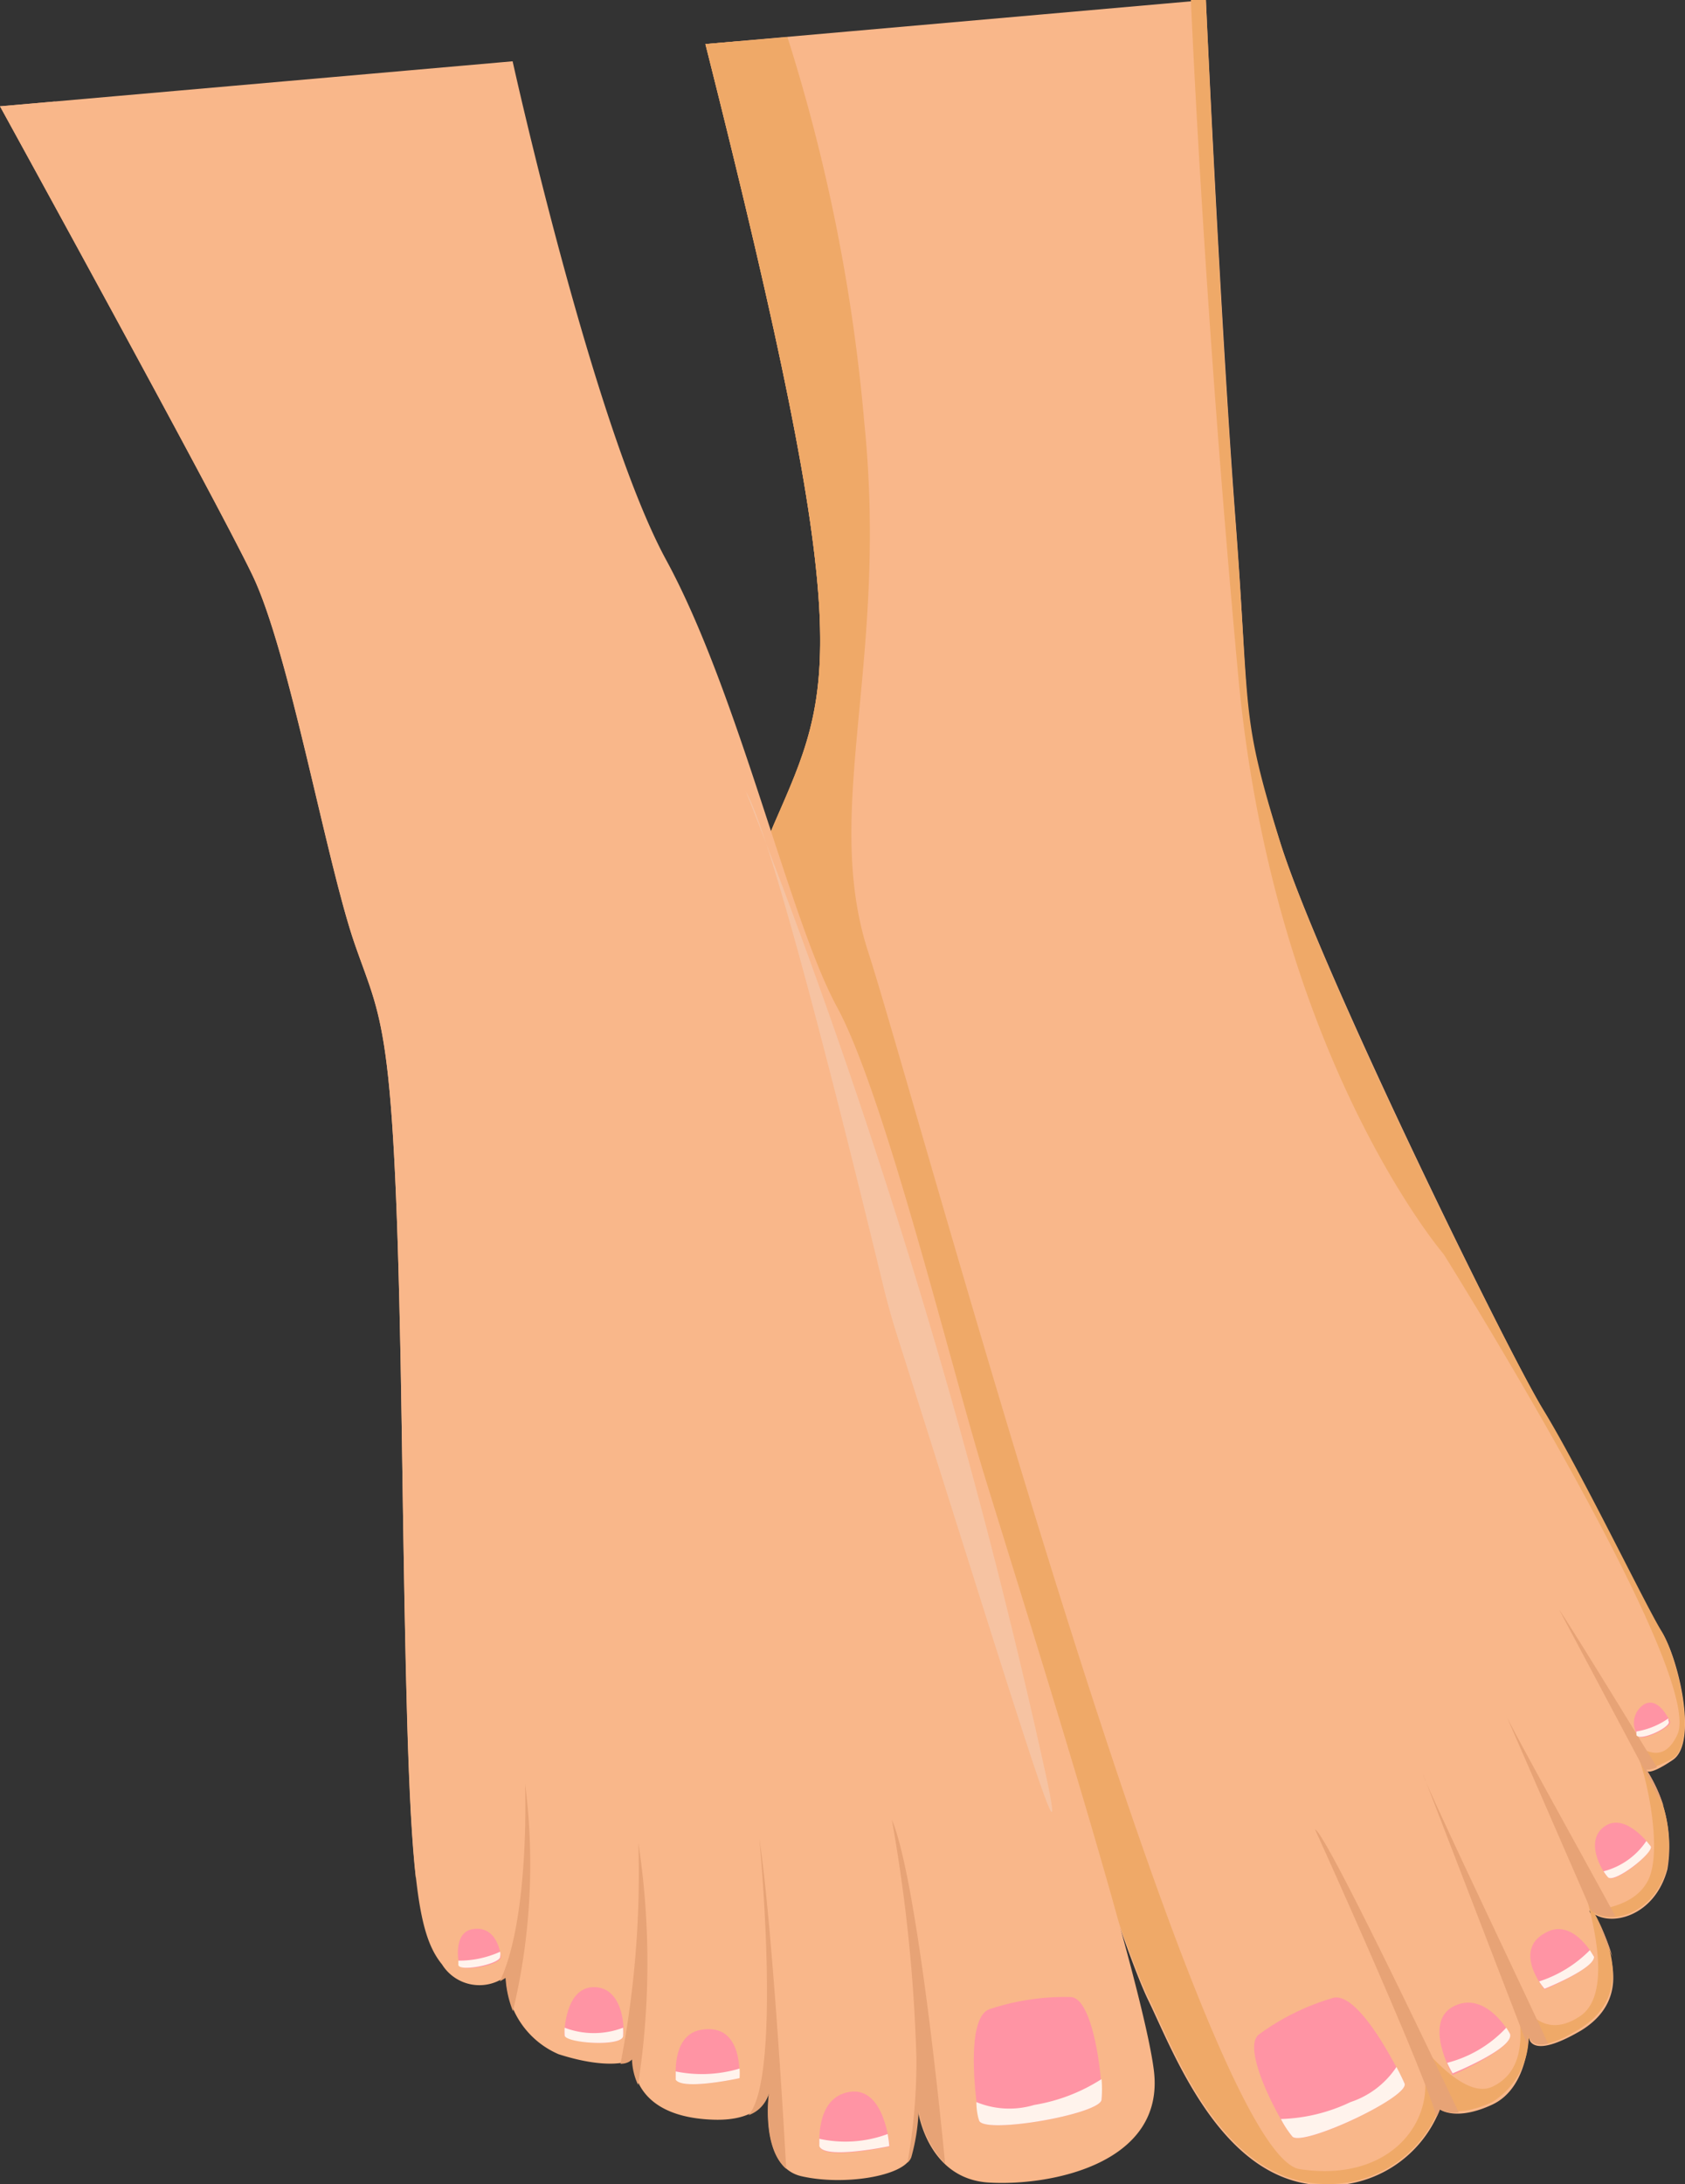
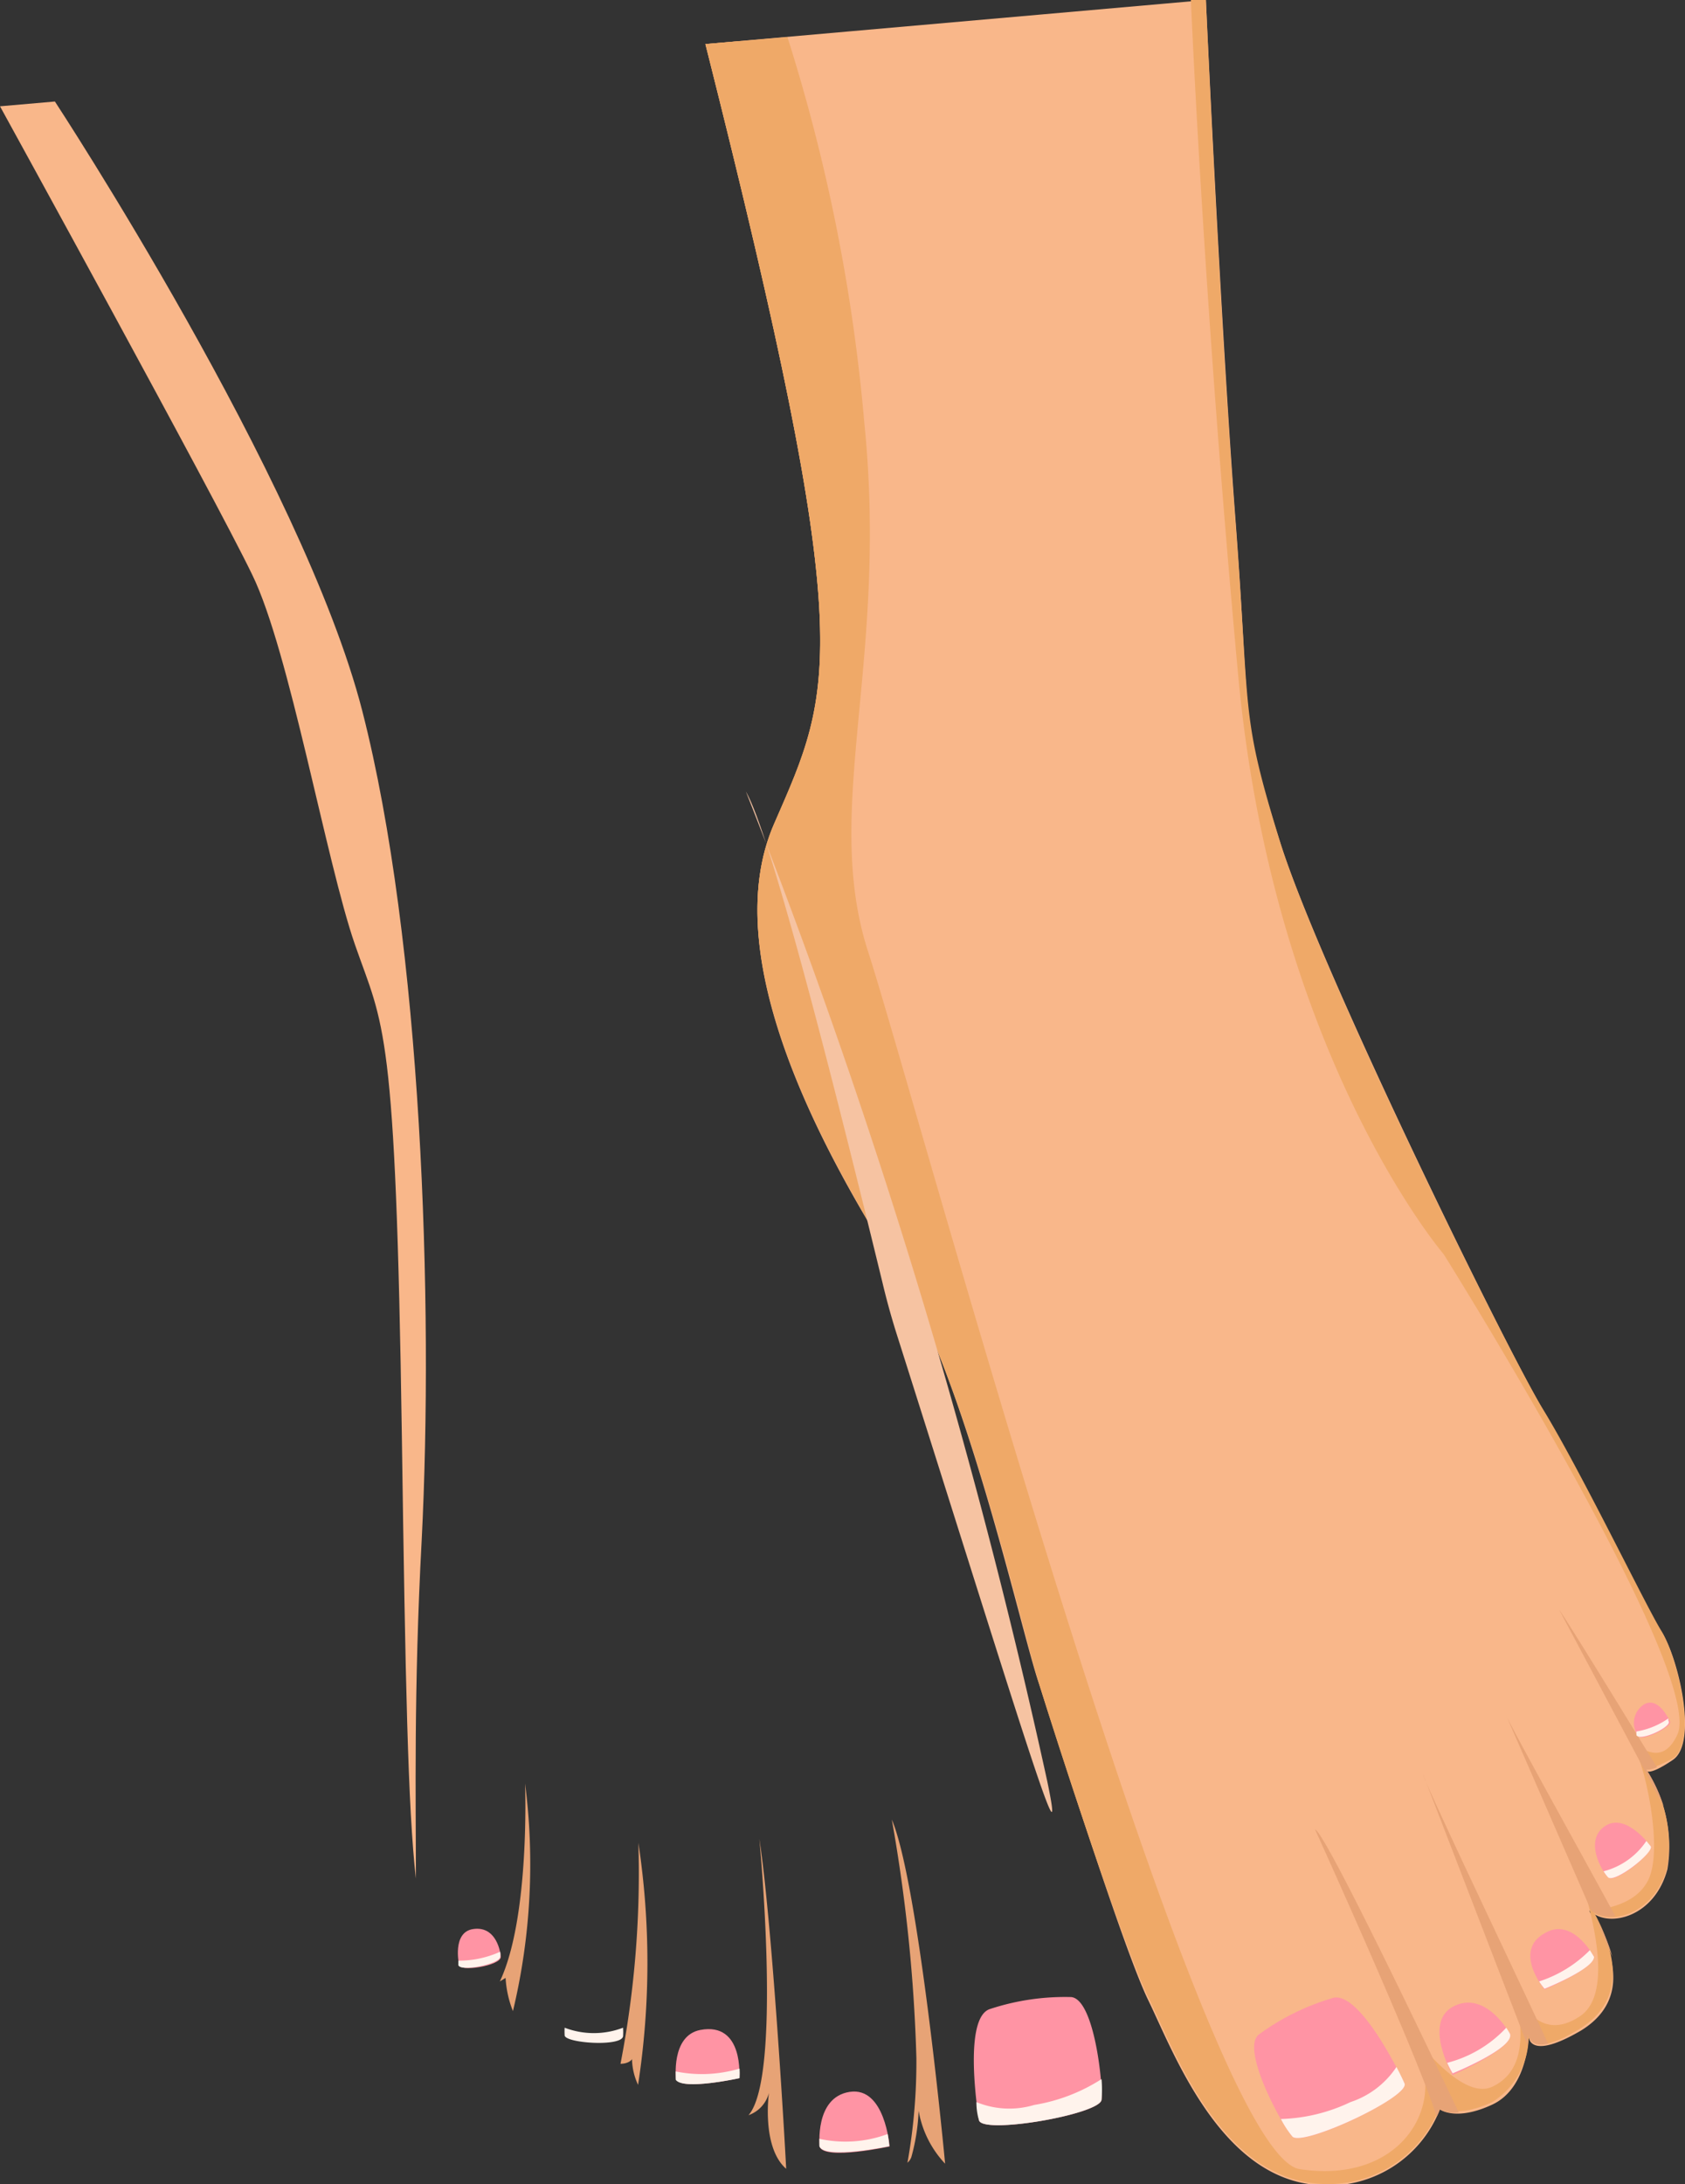
<svg xmlns="http://www.w3.org/2000/svg" viewBox="0 0 52.79 68.42">
  <rect x="0" y="0" width="52.79" height="68.42" fill="#333333" stroke="none" />
  <defs>
    <style>.cls-1{fill:#f9b78a;}.cls-2{fill:#efa968;}.cls-3{fill:#e7a376;}.cls-4{fill:#ff94a4;}.cls-5{fill:#fff3ec;}.cls-5,.cls-7{fill-rule:evenodd;}.cls-6{fill:#ecaa7e;}.cls-7{fill:#f6c3a2;}</style>
  </defs>
  <title>icon-pedicure</title>
  <g id="Calque_2" data-name="Calque 2">
    <g id="Calque_1-2" data-name="Calque 1">
      <g id="Pedicure">
        <path class="cls-1" d="M22.1,1.38,37.78,0s.46,10.11.93,16.32.1,6,1.4,10.08,7.07,15.82,8.25,17.8,3.2,6.18,3.7,6.93,1.16,3.45.35,4-.84.32-.84.32a4.32,4.32,0,0,1,.67,3.1c-.4,1.51-1.81,1.82-2.36,1.36s2,2.26-.35,3.7c-1.71,1-1.64.14-1.64.14s0,1.65-1.14,2.18-1.64.15-1.64.15a3.75,3.75,0,0,1-3.92,2.36c-3-.28-4.44-4.19-5.22-5.79s-2.88-8.28-3.45-10-2.29-9.54-4.41-12.89-5.73-9.65-3.86-13.93S26.88,20.31,22.1,1.38Z" />
        <path class="cls-2" d="M38.79,21.14c1.1,11.92,6.44,18.15,6.44,18.15s8.22,13.12,7.32,15.05c-.63,1.36-1.64-.25-1.29.53s.84,3.17.36,4.06-1.67.83-1.67,1a.12.12,0,0,1,0,0c.59.36,1.89,0,2.28-1.42a4.29,4.29,0,0,0-.66-3.08s.18,0,.83-.34c.81-.51.14-3.21-.35-4s-2.52-5-3.7-6.93-7-13.75-8.25-17.8-.92-3.87-1.4-10.08S37.78,0,37.78,0l-.47,0S37.69,9.22,38.79,21.14Z" />
        <path class="cls-2" d="M24.25,25.81C22.38,30.09,26,36.38,28.11,39.74S32,50.92,32.52,52.63,35.2,61,36,62.61s2.21,5.51,5.22,5.79A3.75,3.75,0,0,0,45.11,66s.47.39,1.64-.15a2.43,2.43,0,0,0,1.14-2.16c0,.12.11.8,1.64-.16,1.86-1.19.63-3.24.2-4,.18.73.79,3-.26,3.65-1.35.87-1.86-.77-1.89-.39s.42,2-.83,2.58-3.26-2.93-2.36-1.15-.53,4.21-3.67,3.73S28.65,34.29,27.2,29.82s.64-9.06-.12-16.56a56,56,0,0,0-2.41-12.1l-2.57.22C26.88,20.31,26.12,21.52,24.25,25.81Z" />
        <path class="cls-2" d="M24.25,25.81C22.38,30.09,26,36.38,28.11,39.74S32,50.92,32.52,52.63,35.2,61,36,62.61c.63,1.31,1.71,4.16,3.72,5.31-3.33-2.23-5.3-13-6.83-17.81-1.67-5.22-5.95-18.51-6.64-20.74s-.17-3.94.12-9.3S23.16,1.29,23.16,1.29l-1.06.09C26.88,20.31,26.12,21.52,24.25,25.81Z" />
-         <path class="cls-1" d="M16.06,1.92,0,3.33S6.73,15.57,7.9,18s2.32,9,3.22,11.59S12.4,32,12.59,45s.3,15.36,1.26,16.54a1.38,1.38,0,0,0,2,.37,2.73,2.73,0,0,0,1.65,2.44c1.59.51,2.32.23,2.34.12s-.27,1.82,2.47,1.93c1.65.07,1.79-.87,1.79-.87s-.33,2.33,1,2.64,3.23,0,3.43-.59a6.31,6.31,0,0,0,.23-1.46s.29,2.13,2.21,2.25,5.54-.58,5.18-3.51-4.25-15.17-5.33-18.71-3.11-11.87-4.6-14.61-3.06-9.79-5.35-14S16.06,1.92,16.06,1.92Z" />
        <path class="cls-3" d="M45.7,66.17c-.74-1.56-4.19-8.8-4.5-8.86,0,0,3.24,7.13,3.81,9a2,2,0,0,0,.1-.23A.89.89,0,0,0,45.7,66.17Z" />
        <path class="cls-3" d="M44.68,55.83l-.1-.25A1.87,1.87,0,0,0,44.68,55.83Z" />
        <path class="cls-3" d="M44.68,55.83l3.18,8.25c0-.17,0-.3,0-.35s0,.44.64.29C48.12,63.16,45.23,57.12,44.68,55.83Z" />
        <path class="cls-3" d="M47.18,53.72l2.67,6.13,0,0a1,1,0,0,0,.76.18C49.66,58.28,47.28,54,47.18,53.72Z" />
        <path class="cls-3" d="M50,60.11l.51,1.18A4.6,4.6,0,0,0,50,60.11Z" />
        <path class="cls-3" d="M51.91,55.36c-.84-1.37-2.69-4.4-3.06-4.93l3.27,6.15a4.93,4.93,0,0,0-.54-1.15S51.68,55.46,51.91,55.36Z" />
        <path class="cls-4" d="M14.38,61.53s-.22-1,.44-1.1.84.57.87.86S14.33,61.8,14.38,61.53Z" />
-         <path class="cls-4" d="M17.68,63.73s0-1.45.9-1.48,1,1.19.94,1.54S17.66,64,17.68,63.73Z" />
+         <path class="cls-4" d="M17.68,63.73S17.66,64,17.68,63.73Z" />
        <path class="cls-4" d="M21.18,65.15s-.17-1.38.76-1.56c1.38-.26,1.22,1.51,1.22,1.51S21.41,65.49,21.18,65.15Z" />
        <path class="cls-4" d="M25.68,67.25s-.17-1.55.94-1.72,1.25,1.71,1.25,1.71S25.84,67.68,25.68,67.25Z" />
        <path class="cls-4" d="M30.67,66.41s-.54-3.23.36-3.48a7.49,7.49,0,0,1,2.53-.37c.73.07,1,2.76.95,3.22S30.73,66.88,30.67,66.41Z" />
        <path class="cls-5" d="M19.52,63.79a2.1,2.1,0,0,0,0-.27,2.56,2.56,0,0,1-1.83,0,1.8,1.8,0,0,0,0,.23C17.66,64,19.46,64.13,19.52,63.79Z" />
        <path class="cls-5" d="M14.36,61.42c0,.07,0,.11,0,.11-.05.27,1.33,0,1.31-.24a.4.4,0,0,0,0-.15A3.15,3.15,0,0,1,14.36,61.42Z" />
        <path class="cls-5" d="M21.17,64.89c0,.15,0,.26,0,.26.23.34,2-.05,2-.05a2.4,2.4,0,0,0,0-.3A4.11,4.11,0,0,1,21.17,64.89Z" />
        <path class="cls-5" d="M25.67,67c0,.14,0,.23,0,.23.16.43,2.19,0,2.19,0a3.62,3.62,0,0,0-.05-.38A3.8,3.8,0,0,1,25.67,67Z" />
        <path class="cls-5" d="M32.4,65.94a2.71,2.71,0,0,1-1.81-.09c0,.34.08.56.08.56.06.47,3.77-.17,3.84-.63a3.62,3.62,0,0,0,0-.65A5.58,5.58,0,0,1,32.4,65.94Z" />
        <path class="cls-6" d="M24.06,64.6s0-.07,0-.11C24.08,64,24.05,64.18,24.06,64.6Z" />
        <path class="cls-1" d="M7.9,18c1.17,2.39,2.32,9,3.22,11.59S12.4,32,12.59,45c.11,7.68.19,11.64.44,13.85,0-2.37-.07-5.92.18-10.58.38-7.44,0-18.75-1.86-26S1.72,3.18,1.72,3.18L0,3.33S6.73,15.57,7.9,18Z" />
        <path class="cls-3" d="M27.94,57a50.53,50.53,0,0,1,.77,7.47,18,18,0,0,1-.28,3.28.44.44,0,0,0,.12-.17,6.31,6.31,0,0,0,.23-1.46,3.21,3.21,0,0,0,.83,1.66S28.79,59,27.94,57Z" />
        <path class="cls-3" d="M24.63,67.94c0-.1-.41-7.49-.84-10.34,0,0,.72,7.46-.34,8.66a1,1,0,0,0,.64-.7S23.85,67.26,24.63,67.94Z" />
        <path class="cls-3" d="M20,57.73a31.38,31.38,0,0,1-.56,6.92c.23,0,.35-.11.36-.15a2,2,0,0,0,.19.81A25.05,25.05,0,0,0,20,57.73Z" />
        <path class="cls-3" d="M16.07,63a19.78,19.78,0,0,0,.38-7.13s.16,4.19-.79,6.2l.18-.11A3.3,3.3,0,0,0,16.07,63Z" />
        <path class="cls-7" d="M23.37,24.8a201.83,201.83,0,0,1,9.44,31c.69,3.32-.94-2.1-4.74-14.08q-.24-.77-.42-1.53C26.93,37.24,24.3,26.41,23.37,24.8Z" />
        <path class="cls-4" d="M52.31,53.91s-.34-.78-.8-.52a.69.69,0,0,0-.18,1C51.45,54.56,52.46,54.07,52.31,53.91Z" />
        <path class="cls-4" d="M51.71,57.83s-.76-1.06-1.42-.63-.13,1.39.09,1.61S51.86,58,51.71,57.83Z" />
        <path class="cls-4" d="M49.94,61.3s-.61-1.16-1.43-.8c-1.2.54-.12,1.82-.12,1.82S49.94,61.68,49.94,61.3Z" />
        <path class="cls-4" d="M47.31,63.72s-.74-1.37-1.75-.88S45.51,65,45.51,65,47.43,64.17,47.31,63.72Z" />
        <path class="cls-4" d="M44,65.26s-1.4-3-2.28-2.66a7.43,7.43,0,0,0-2.29,1.14c-.56.47.74,2.85,1.06,3.19S44.21,65.67,44,65.26Z" />
        <path class="cls-5" d="M50.38,58.81a1.17,1.17,0,0,1-.14-.19,2.31,2.31,0,0,0,1.34-.95l.13.16C51.86,58,50.6,59,50.38,58.81Z" />
        <path class="cls-5" d="M52.27,53.83a.48.48,0,0,0,0,.08c.15.16-.86.65-1,.45a.73.73,0,0,1,0-.12A2.43,2.43,0,0,0,52.27,53.83Z" />
        <path class="cls-5" d="M49.81,61.09l.13.21c0,.38-1.55,1-1.55,1a2,2,0,0,1-.17-.23A3.93,3.93,0,0,0,49.81,61.09Z" />
        <path class="cls-5" d="M47.19,63.52a2.08,2.08,0,0,1,.12.2c.12.45-1.8,1.23-1.8,1.23a3.19,3.19,0,0,1-.17-.33A3.83,3.83,0,0,0,47.19,63.52Z" />
        <path class="cls-5" d="M42.31,65.85a2.77,2.77,0,0,0,1.44-1.1c.16.3.25.51.25.51.21.41-3.19,2-3.51,1.67a3,3,0,0,1-.36-.55A5.4,5.4,0,0,0,42.31,65.85Z" />
      </g>
    </g>
  </g>
</svg>